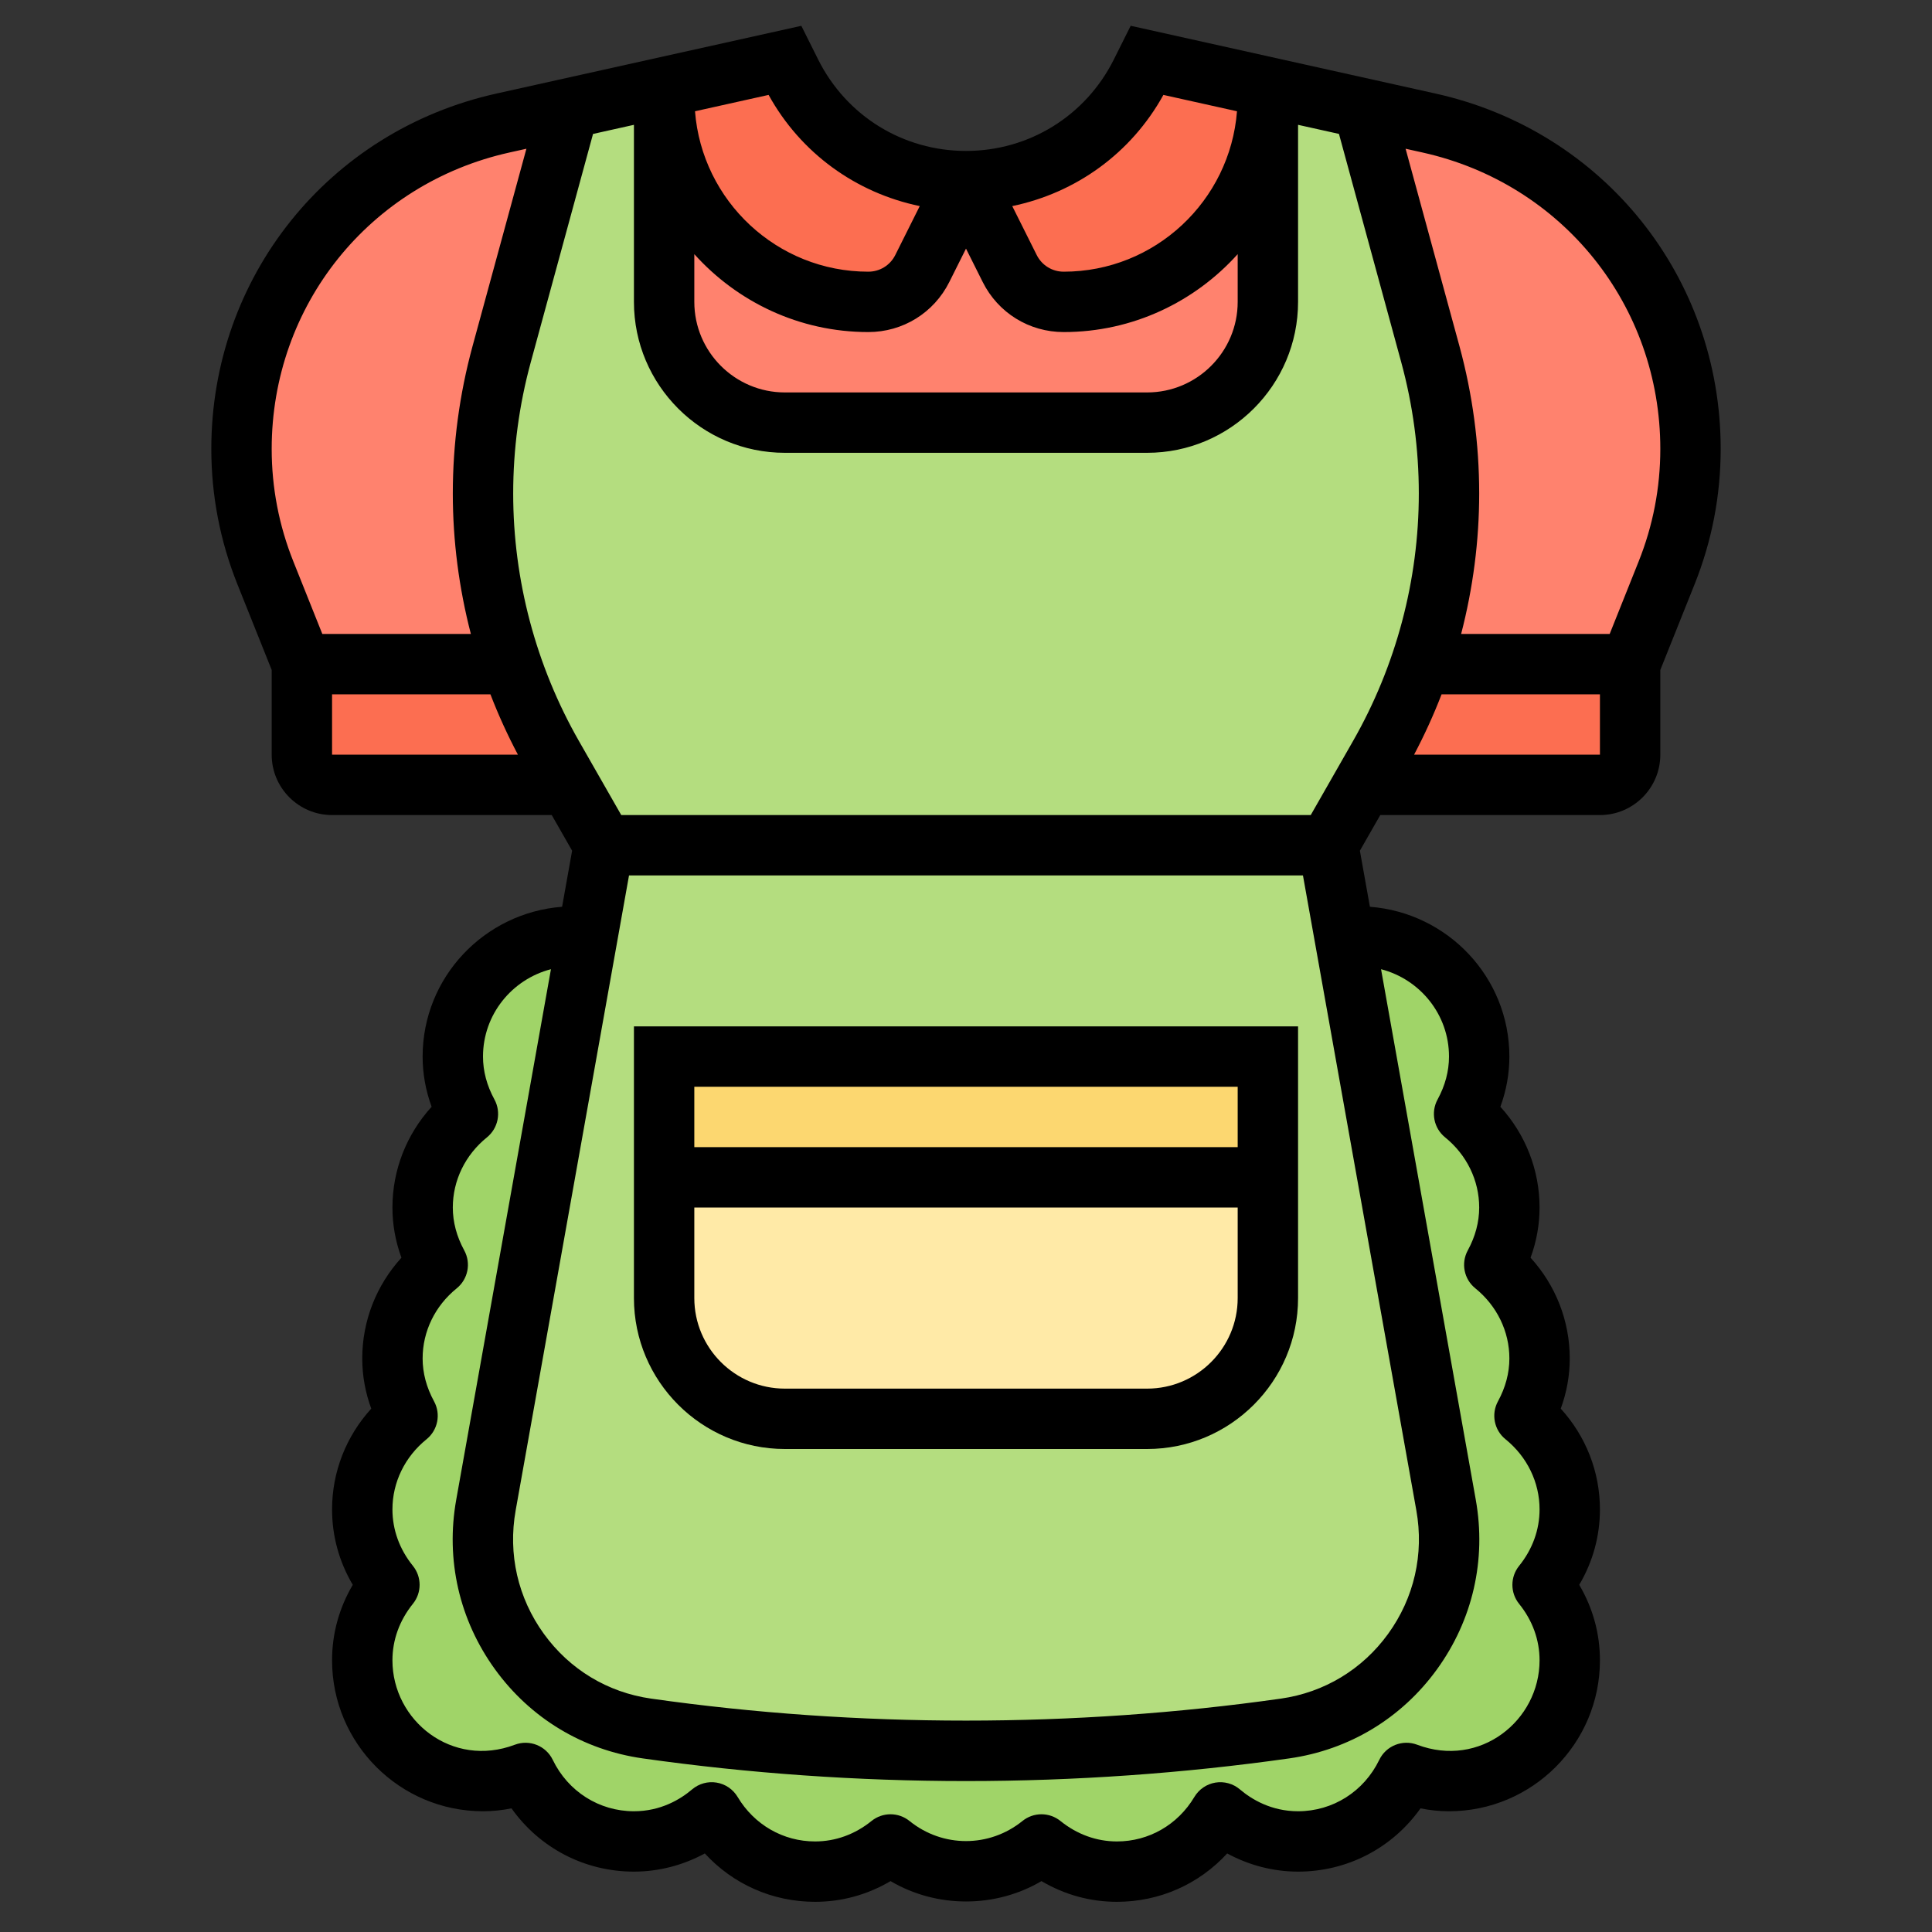
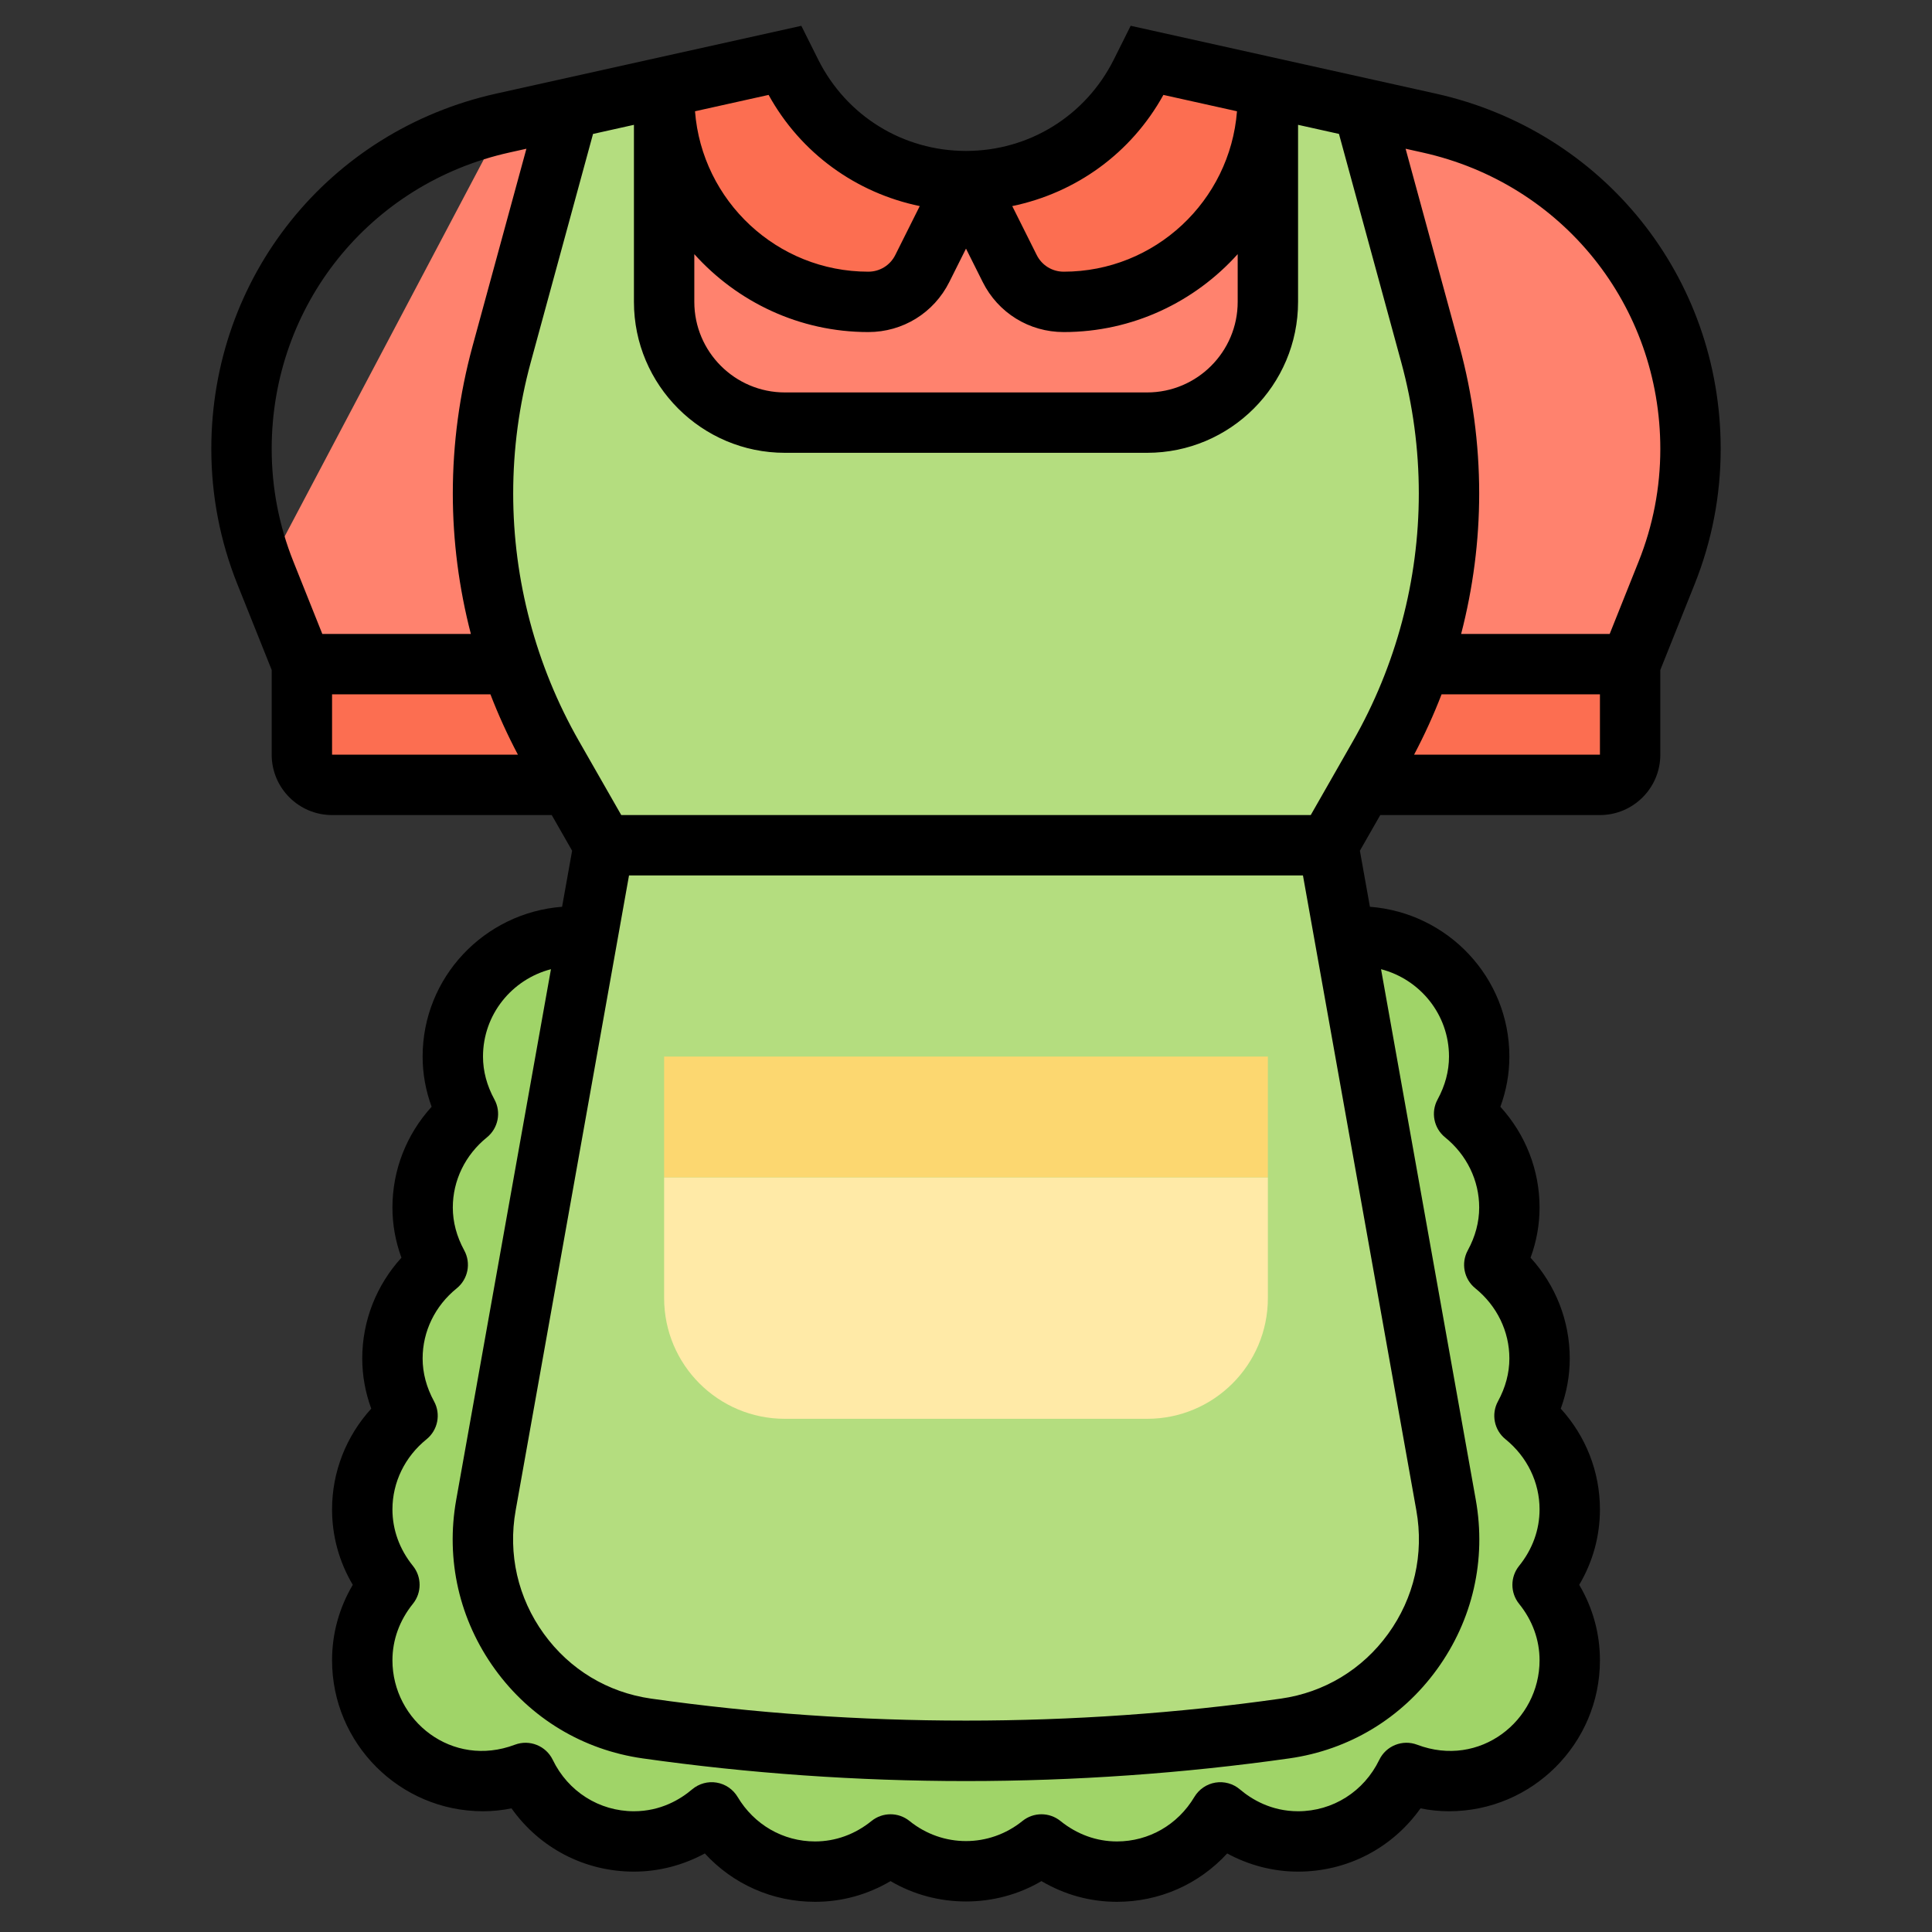
<svg xmlns="http://www.w3.org/2000/svg" id="_x33_0" enable-background="new 0 0 64 64" height="512" viewBox="0 0 64 64" width="512">
  <rect x="0" y="0" width="64" height="64" fill="#333333" stroke="none" />
  <g>
    <g>
      <g>
        <path d="m47.06 22h6.94v3c0 .55-.45 1-1 1h-7.86l.55-.96c.55-.97 1.01-1.99 1.37-3.04z" fill="#fc6e51" />
      </g>
      <g>
        <path d="m16.94 22 1.37 3.04.55.96h-7.86c-.55 0-1-.45-1-1v-3z" fill="#fc6e51" />
      </g>
      <g>
        <path d="m56 14.87c0 1.41-.27 2.8-.79 4.11l-1.21 3.02h-6.94c.62-1.81.94-3.72.94-5.65 0-1.56-.21-3.11-.62-4.61l-2.22-8.15 2.18.49c2.53.56 4.7 1.96 6.23 3.87s2.43 4.33 2.43 6.92z" fill="#ff826e" />
      </g>
      <g>
        <path d="m42 3.24v6.76c0 2.21-1.79 4-4 4h-12c-2.21 0-4-1.79-4-4v-6.76c0 1.86.76 3.56 1.98 4.78s2.92 1.98 4.78 1.98c.76 0 1.45-.43 1.79-1.11l1.45-2.89 1.45 2.89c.34.68 1.03 1.11 1.79 1.11 1.86 0 3.56-.76 4.78-1.98s1.98-2.92 1.98-4.78z" fill="#ff826e" />
      </g>
      <g>
-         <path d="m16.66 4.08 2.18-.49-2.22 8.15c-.41 1.5-.62 3.05-.62 4.61 0 1.93.32 3.84.94 5.65h-6.94l-1.21-3.02c-.52-1.31-.79-2.7-.79-4.11 0-5.18 3.6-9.67 8.66-10.79z" fill="#ff826e" />
+         <path d="m16.66 4.08 2.18-.49-2.22 8.15c-.41 1.5-.62 3.05-.62 4.61 0 1.93.32 3.84.94 5.65h-6.94l-1.21-3.02z" fill="#ff826e" />
      </g>
      <g>
        <path d="m42 2.89v.35c0 1.86-.76 3.56-1.98 4.78s-2.92 1.98-4.78 1.98c-.76 0-1.45-.43-1.79-1.11l-1.45-2.89c2.45 0 4.69-1.39 5.79-3.58l.21-.42z" fill="#fc6e51" />
      </g>
      <g>
        <path d="m32 6-1.45 2.89c-.34.68-1.03 1.11-1.79 1.11-1.86 0-3.56-.76-4.78-1.98s-1.98-2.92-1.98-4.78v-.35l4-.89.21.42c.55 1.1 1.39 1.99 2.39 2.61s2.18.97 3.4.97z" fill="#fc6e51" />
      </g>
      <g>
        <path d="m52 50c0-1.26-.59-2.37-1.5-3.1.31-.57.5-1.21.5-1.9 0-1.26-.59-2.37-1.5-3.1.31-.57.5-1.21.5-1.9 0-1.26-.59-2.37-1.5-3.1.31-.57.5-1.21.5-1.9 0-2.21-1.79-4-4-4-.16 0-25.84 0-26 0-2.21 0-4 1.79-4 4 0 .69.19 1.33.5 1.9-.91.73-1.5 1.84-1.5 3.1 0 .69.19 1.33.5 1.9-.91.73-1.5 1.84-1.5 3.1 0 .69.19 1.33.5 1.9-.91.73-1.5 1.84-1.5 3.1 0 .95.35 1.81.9 2.5-.55.69-.9 1.55-.9 2.5 0 2.21 1.79 4 4 4 .5 0 .97-.1 1.41-.27.65 1.34 2 2.27 3.59 2.27.99 0 1.88-.37 2.58-.96.69 1.17 1.96 1.96 3.42 1.96.95 0 1.81-.35 2.5-.9.69.55 1.55.9 2.5.9s1.81-.35 2.5-.9c.69.55 1.55.9 2.5.9 1.46 0 2.73-.79 3.42-1.96.7.59 1.59.96 2.58.96 1.59 0 2.94-.93 3.59-2.27.44.17.91.27 1.41.27 2.21 0 4-1.79 4-4 0-.95-.35-1.81-.9-2.5.55-.69.9-1.55.9-2.5z" fill="#a0d468" />
      </g>
      <g>
        <path d="m44.54 31.03-.54-3.03 1.14-2 .55-.96c.55-.97 1.01-1.99 1.37-3.04.62-1.81.94-3.72.94-5.65 0-1.56-.21-3.11-.62-4.61l-2.22-8.15-3.16-.7v.35 6.76c0 2.21-1.79 4-4 4h-12c-2.21 0-4-1.79-4-4v-6.76-.35l-3.16.7-2.22 8.15c-.41 1.5-.62 3.05-.62 4.61 0 1.93.32 3.84.94 5.65l1.37 3.04.55.96 1.14 2-.54 3.03-3.36 18.83c-.63 3.53 1.78 6.9 5.33 7.4.71.1 1.46.2 2.26.28 2.4.27 5.21.46 8.31.46 4.13 0 7.75-.34 10.57-.74 3.55-.5 5.96-3.87 5.33-7.4z" fill="#b4dd7f" />
      </g>
      <g>
        <path d="m42 39v4c0 2.21-1.79 4-4 4h-12c-2.21 0-4-1.79-4-4v-4z" fill="#ffeaa7" />
      </g>
      <g>
        <path d="m22 35h20v4h-20z" fill="#fcd770" />
      </g>
    </g>
    <g>
      <path d="m57 14.871c0-5.695-3.883-10.536-9.442-11.771l-10.103-2.246-.56 1.121c-.934 1.866-2.809 3.025-4.895 3.025s-3.961-1.159-4.895-3.024l-.56-1.121-10.103 2.245c-5.559 1.235-9.442 6.076-9.442 11.771 0 1.541.29 3.047.862 4.478l1.138 2.844v2.807c0 1.103.897 2 2 2h7.277l.675 1.181-.332 1.857c-2.577.198-4.62 2.335-4.62 4.962 0 .566.1 1.123.298 1.663-.833.915-1.298 2.095-1.298 3.337 0 .566.1 1.123.298 1.663-.833.915-1.298 2.095-1.298 3.337 0 .566.1 1.123.298 1.663-.833.915-1.298 2.095-1.298 3.337 0 .886.235 1.737.686 2.5-.451.763-.686 1.614-.686 2.5 0 2.757 2.243 5 5 5 .313 0 .629-.032.944-.096.929 1.31 2.418 2.096 4.056 2.096.817 0 1.624-.209 2.348-.602.935 1.018 2.24 1.602 3.652 1.602.886 0 1.737-.235 2.5-.686 1.525.9 3.475.9 5 0 .763.451 1.614.686 2.5.686 1.412 0 2.717-.584 3.652-1.602.724.393 1.531.602 2.348.602 1.638 0 3.127-.786 4.056-2.096.315.064.631.096.944.096 2.757 0 5-2.243 5-5 0-.886-.235-1.737-.686-2.5.451-.763.686-1.614.686-2.5 0-1.242-.465-2.422-1.298-3.337.198-.54.298-1.097.298-1.663 0-1.242-.465-2.422-1.298-3.337.198-.54.298-1.097.298-1.663 0-1.242-.465-2.422-1.298-3.337.198-.54.298-1.097.298-1.663 0-2.627-2.043-4.764-4.62-4.962l-.332-1.857.675-1.181h7.277c1.103 0 2-.897 2-2v-2.807l1.138-2.844c.572-1.432.862-2.938.862-4.478zm-34-6.452c1.422 1.58 3.476 2.581 5.764 2.581 1.143 0 2.171-.635 2.683-1.658l.553-1.106.553 1.105c.511 1.024 1.54 1.659 2.683 1.659 2.288 0 4.342-1.001 5.764-2.581v1.581c0 1.654-1.346 3-3 3h-12c-1.654 0-3-1.346-3-3zm15.539-5.275 2.438.542c-.231 2.968-2.715 5.314-5.741 5.314-.381 0-.724-.212-.894-.553l-.81-1.62c2.111-.438 3.941-1.752 5.007-3.683zm-8.071 3.683-.81 1.62c-.17.341-.513.553-.894.553-3.026 0-5.51-2.346-5.741-5.314l2.438-.542c1.065 1.931 2.896 3.245 5.007 3.683zm-13.592-1.775.562-.125-1.786 6.546c-.432 1.588-.652 3.228-.652 4.874 0 1.574.205 3.138.598 4.653h-4.921l-.957-2.395c-.478-1.193-.72-2.45-.72-3.734 0-4.751 3.239-8.788 7.876-9.819zm-5.876 17.948h5.246c.263.683.567 1.35.911 2h-6.157zm9.837 6h22.325l3.756 21.033c.259 1.448-.073 2.901-.935 4.091-.854 1.179-2.116 1.941-3.553 2.145-6.848.971-14.013.971-20.86 0-1.438-.204-2.699-.965-3.553-2.145-.862-1.19-1.194-2.643-.935-4.091zm27.163 6c0 .482-.127.96-.378 1.421-.231.424-.126.953.25 1.256.716.58 1.128 1.427 1.128 2.323 0 .482-.127.96-.378 1.421-.231.424-.126.953.25 1.256.716.58 1.128 1.427 1.128 2.323 0 .482-.127.96-.378 1.421-.231.424-.126.953.25 1.256.716.58 1.128 1.427 1.128 2.323 0 .675-.234 1.322-.678 1.872-.296.367-.296.89 0 1.257.444.549.678 1.196.678 1.871 0 1.997-1.974 3.583-4.055 2.796-.484-.183-1.029.034-1.254.5-.509 1.051-1.54 1.704-2.691 1.704-.887 0-1.539-.394-1.928-.725-.224-.19-.52-.272-.811-.224-.29.048-.544.222-.695.474-.551.924-1.51 1.475-2.566 1.475-.675 0-1.322-.234-1.872-.678-.366-.296-.891-.296-1.257 0-1.099.888-2.645.888-3.743 0-.366-.296-.891-.296-1.257 0-.549.444-1.196.678-1.871.678-1.056 0-2.015-.551-2.566-1.475-.151-.252-.405-.426-.695-.474-.289-.049-.586.034-.811.224-.389.331-1.041.725-1.928.725-1.151 0-2.182-.653-2.69-1.704-.226-.466-.77-.682-1.254-.5-2.082.787-4.056-.798-4.056-2.796 0-.675.234-1.322.678-1.872.296-.367.296-.89 0-1.257-.444-.549-.678-1.196-.678-1.871 0-.896.412-1.743 1.129-2.322.375-.304.481-.832.25-1.256-.252-.462-.379-.94-.379-1.422 0-.896.412-1.743 1.129-2.322.375-.304.481-.832.25-1.256-.252-.462-.379-.94-.379-1.422 0-.896.412-1.743 1.129-2.322.375-.304.481-.832.25-1.256-.252-.462-.379-.94-.379-1.422 0-1.394.96-2.559 2.251-2.894l-3.138 17.575c-.355 1.987.101 3.982 1.284 5.616 1.175 1.623 2.913 2.671 4.893 2.952 3.516.498 7.119.751 10.71.751s7.194-.253 10.71-.751c1.98-.281 3.718-1.329 4.893-2.952 1.183-1.634 1.639-3.628 1.284-5.616l-3.138-17.575c1.291.335 2.251 1.5 2.251 2.894zm-3.177-10.456-1.403 2.456h-22.84l-1.404-2.456c-1.423-2.493-2.176-5.327-2.176-8.197 0-1.468.196-2.931.582-4.347l2.063-7.563 1.355-.302v5.865c0 2.757 2.243 5 5 5h12c2.757 0 5-2.243 5-5v-5.865l1.355.301 2.063 7.564c.386 1.416.582 2.878.582 4.347 0 2.87-.753 5.704-2.177 8.197zm2.02.456c.343-.65.648-1.317.911-2h5.246v2zm7.437-6.395-.957 2.395h-4.921c.393-1.515.598-3.079.598-4.653 0-1.646-.22-3.286-.652-4.874l-1.786-6.546.562.125c4.637 1.031 7.876 5.068 7.876 9.819 0 1.284-.242 2.541-.72 3.734z" />
-       <path d="m26 48h12c2.757 0 5-2.243 5-5v-9h-22v9c0 2.757 2.243 5 5 5zm12-2h-12c-1.654 0-3-1.346-3-3v-3h18v3c0 1.654-1.346 3-3 3zm3-10v2h-18v-2z" />
    </g>
  </g>
</svg>